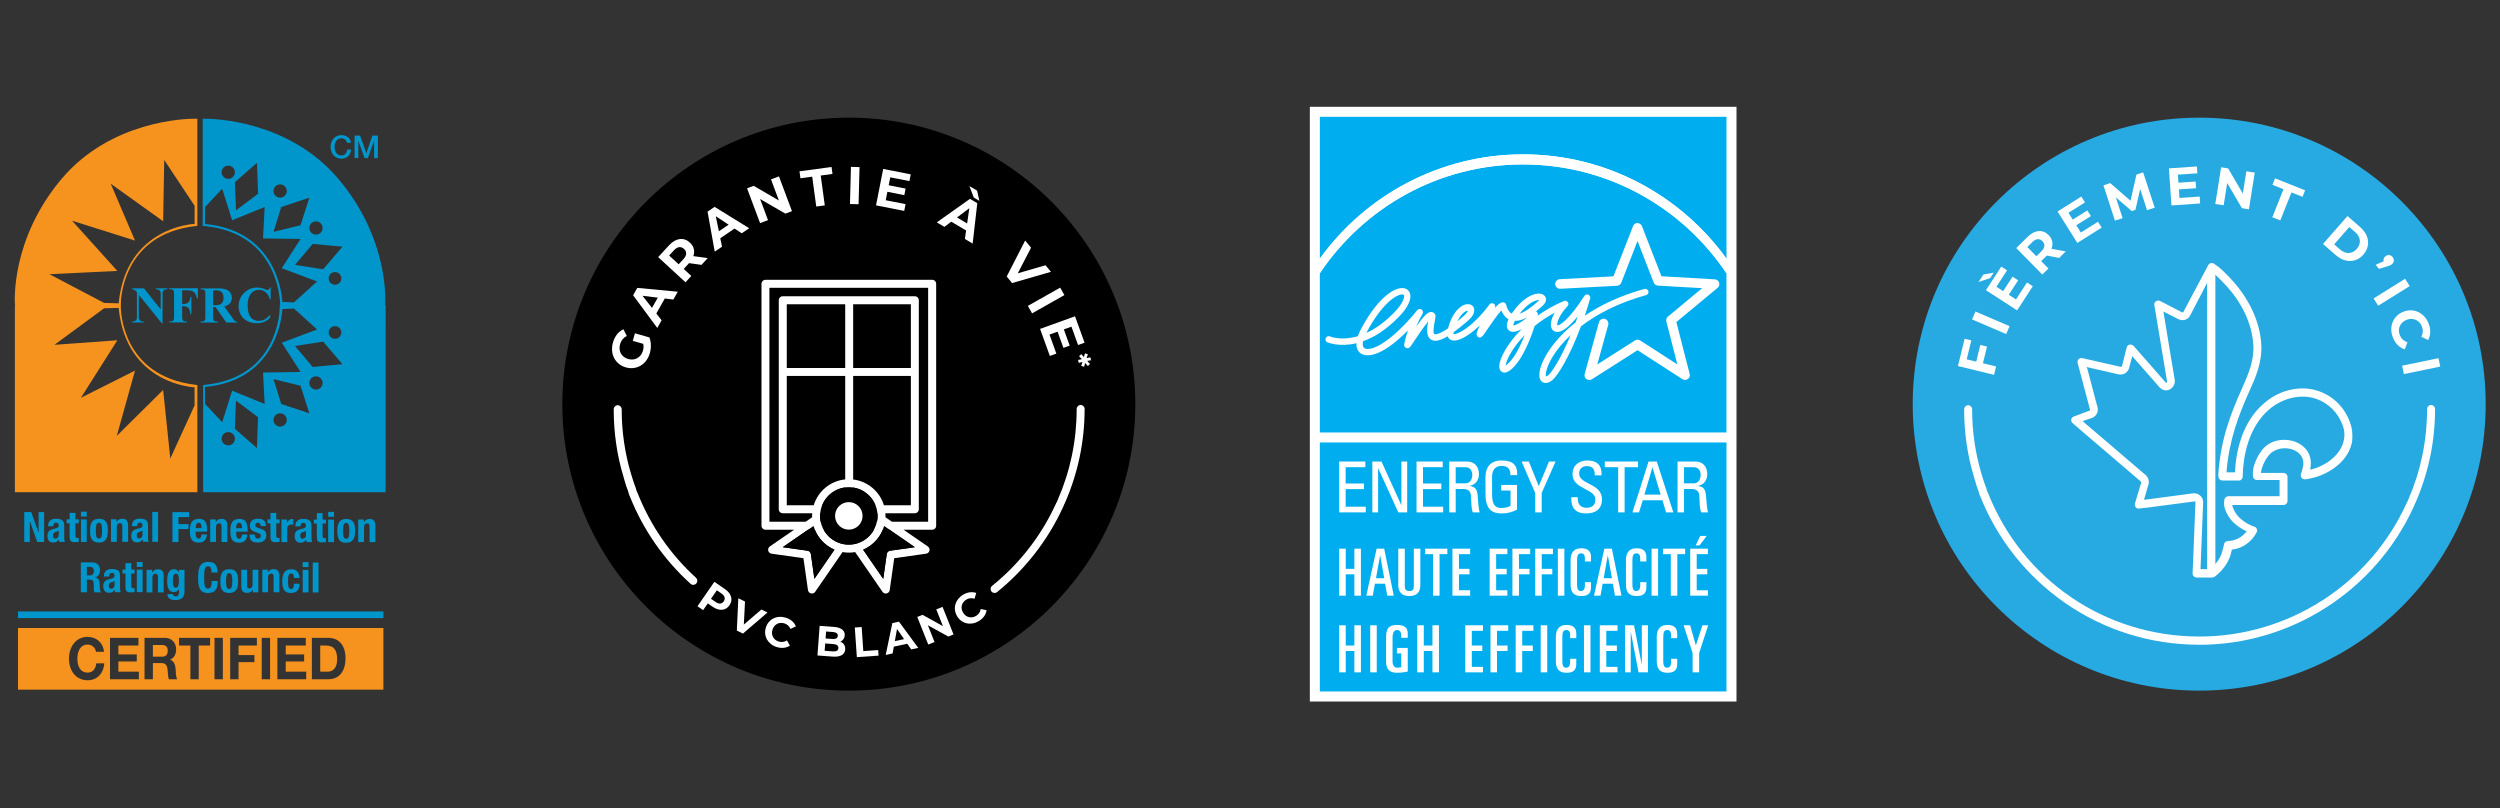
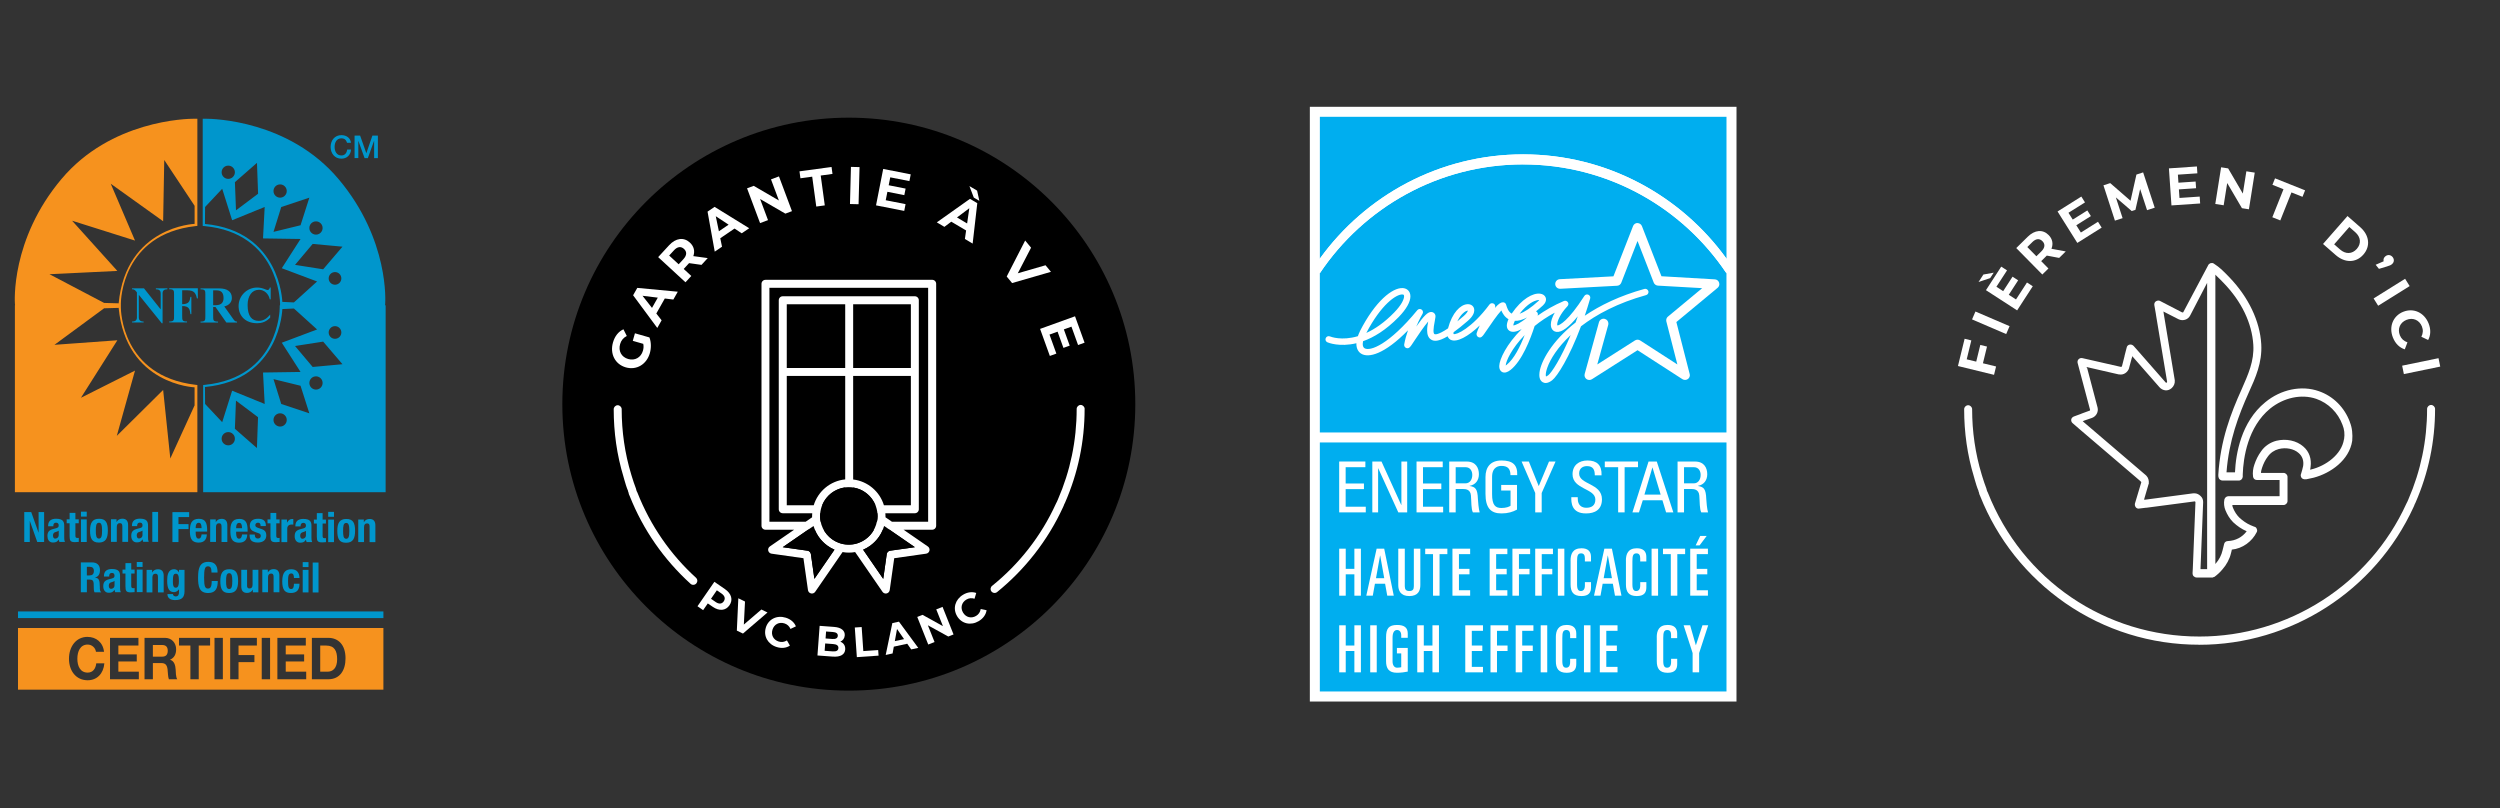
<svg xmlns="http://www.w3.org/2000/svg" id="Calque_1" viewBox="0 0 927.88 300">
  <rect x="0" y="0" width="927.88" height="300" fill="#333333" stroke="none" />
  <defs>
    <style>.cls-1{fill:#00aeef;}.cls-2{fill:#0096cc;}.cls-3{fill:#fff;}.cls-4{fill:#f6921e;}.cls-5{fill:#27aae1;}</style>
  </defs>
  <g>
    <g>
      <path class="cls-4" d="M43.55,100.55l-16.79-18.63,23.35,7.37-9.01-21.1,19.45,13.93,.41-22.74,11.27,17v6.71s-25.45,.98-28.19,29.49l-5.4-.15-20.27-10.65,25.19-1.23h0Zm28.67,43.2v6.71l-9.01,19.71-2.66-25.44-17.2,17.04,6.76-24.22-20.07,10.08,13.52-21.34-23.35,1.69,18.43-13.56,5.4-.15c2.74,28.51,28.19,29.49,28.19,29.49M5.53,182.67H73.25v-39.77l-.72-.09c-27.33-3.24-27.67-27.64-27.67-28.67v-1.55c0-1.04,.47-25.62,27.67-28.67l.72-.08V44.06h-.98c-3.13-.01-31.11,.62-49.43,22.35C3.82,88.99,5.52,112.41,5.53,112.65l.06,.66h-.06v69.35h0Z" />
      <path class="cls-2" d="M96.05,107.54c2.07,0,3.69,1.57,4.08,3.56h.34v-4.38h-.34c-.06,.44-.3,.92-.79,.92-.32,0-.82-.23-1.1-.35-.93-.36-1.8-.57-2.81-.57-3.75,0-6.88,3.06-6.88,6.85s2.68,6.39,6.82,6.39c2.02,0,3.52-.61,4.91-2.1v-1.09c-1.14,1.36-2.39,2.32-4.24,2.32-2.53,0-4.14-1.66-4.14-5.89,0-3.38,1.65-5.64,4.16-5.64m23.88-7.61l-10.44-1.64,6.55-7.78,11.06,1.02-7.17,8.4h0Zm2.05,3.38c0-1.3,1.05-2.35,2.35-2.35s2.35,1.05,2.35,2.35-1.05,2.35-2.35,2.35-2.35-1.05-2.35-2.35m2.35,17.72c1.3,0,2.35,1.05,2.35,2.35s-1.05,2.35-2.35,2.35-2.35-1.05-2.35-2.35,1.05-2.35,2.35-2.35m-8.29,15.15l-6.55-7.78,10.44-1.63,7.17,8.39-11.06,1.02h0Zm1.23,8.4c-1.35,0-2.46-1.1-2.46-2.46s1.1-2.46,2.46-2.46,2.46,1.1,2.46,2.46-1.1,2.46-2.46,2.46m-12.9,5.32l-2.87-9.21,10.04,2.46,3.27,10.24-10.44-3.48Zm-.41,8.4c-1.35,0-2.46-1.1-2.46-2.46s1.1-2.46,2.46-2.46,2.46,1.1,2.46,2.46-1.1,2.46-2.46,2.46m-17.81-13.31l-3.69,11.68-6.35-6.76-.05-6.3c28.01-2.61,28.72-28.92,28.72-28.92l4.3-.21,8.6,7.78-13.1,4.92,6.96,10.85-13.93,.21,.62,11.67-12.08-4.92h0Zm9.21,21.3l-8.19-7.17,.4-10.45,8.19,6.15-.41,11.46h0Zm-10.65-1.02c-1.35,0-2.46-1.1-2.46-2.46s1.1-2.46,2.46-2.46,2.46,1.1,2.46,2.46-1.1,2.46-2.46,2.46m-8.65-82.17l.05-6.3,6.35-6.76,3.69,11.68,12.08-4.92-.62,11.67,13.93,.21-6.96,10.85,13.1,4.92-8.6,7.78-4.3-.21s-.71-26.31-28.72-28.92m8.65-21.65c1.35,0,2.46,1.1,2.46,2.46s-1.1,2.46-2.46,2.46-2.46-1.1-2.46-2.46,1.1-2.46,2.46-2.46m11.06,10.45l-8.19,6.14-.4-10.45,8.19-7.17,.41,11.47h0Zm8.6,4.92l10.44-3.48-3.27,10.24-10.04,2.46,2.87-9.21Zm-.41-8.4c1.35,0,2.46,1.1,2.46,2.46s-1.1,2.46-2.46,2.46-2.46-1.1-2.46-2.46,1.1-2.46,2.46-2.46m13.31,13.72c1.35,0,2.46,1.1,2.46,2.46s-1.1,2.46-2.46,2.46-2.46-1.1-2.46-2.46,1.1-2.46,2.46-2.46m25.63,31.2l.06-.66c.01-.24,1.72-23.66-17.31-46.23-18.33-21.77-46.31-22.41-49.44-22.41h-.98v39.79l.74,.07c27.29,2.6,27.95,27.62,27.97,28.69v.72h-.13v.82c0,1.05-.43,25.89-27.67,28.67l-.74,.07v39.79h67.72V113.31h-.24v.03Zm-9.93-61.1h.02l2.32,6.43h1.21l2.31-6.43h.02v6.43h1.39v-8.37h-2.03l-2.24,6.53h-.02l-2.3-6.53h-2.06v8.34h1.39v-6.41Zm-6.25,6.63c2.02,0,3.44-1.38,3.55-3.38h-1.43c-.12,1.21-.82,2.19-2.13,2.19-1.79,0-2.53-1.57-2.53-3.18s.75-3.18,2.53-3.18c1.22,0,1.83,.7,2.08,1.66h1.46c-.18-1.8-1.66-2.84-3.55-2.85-2.5,0-4,1.99-4,4.37s1.5,4.37,4,4.37m-47.59,48.87h1.21c1.75,0,2.64,.84,2.64,2.85,0,1.55-.71,2.66-2.94,2.66h-.91v-5.5Zm1.79,11.6c-1.79,0-1.79-.5-1.79-2.05v-3.38h.85l4.05,5.78h3.96v-.35c-.74,0-1.01-.38-1.5-1.09l-3.24-4.55c1.56-.31,2.83-1.47,2.83-3.12,0-2.45-1.84-3.56-4.69-3.56h-6.95v.34c1.79,0,1.79,.5,1.79,2.05v7.88c0,1.55,0,2.05-1.79,2.05v.35h6.5v-.35h0Z" />
      <path class="cls-2" d="M62.81,107.35c1.79,0,1.79,.5,1.79,2.05v7.88c0,1.55,0,2.05-1.79,2.05v.34h6.6v-.34c-1.79,0-1.79-.5-1.79-2.05v-3.69c2.51,0,2.83,1.1,3.06,3h.34v-6.41h-.34c-.23,1.6-.56,2.72-3.06,2.72v-5.17h1.14c2.49,0,3.78,.19,4.33,3.02h.34v-3.75h-10.63v.34h0Zm-11.25,2.11l8.48,10.51h.3v-11.04c0-1.05,.52-1.57,1.79-1.57v-.34h-4.28v.34c1.27,0,1.79,.52,1.79,1.57v5.85h-.04l-6.16-7.76h-4.43v.34c.91,0,1.2,.38,1.81,1.17v9.24c0,1.05-.54,1.57-1.81,1.57v.34h4.3v-.34c-1.27,0-1.79-.52-1.79-1.57v-8.31h.04Z" />
      <path class="cls-4" d="M32.53,236.39c3.1,0,5.7,1.99,6.08,5.53h-2.99c-.2-1.52-1.54-2.69-3.08-2.69-2.78,0-3.83,2.58-3.83,5.27s1.05,5.14,3.83,5.14c1.89,0,2.97-1.42,3.19-3.44h3c-.32,3.83-2.74,6.28-6.2,6.28-4.36,0-6.93-3.55-6.93-7.99s2.57-8.12,6.93-8.12m8.31,.37h10.54v2.84h-7.45v3.3h6.83v2.63h-6.83v3.77h7.6v2.84h-10.7v-15.37Zm12.8,0h7.6c2.52,0,4.13,1.92,4.13,4.24,0,1.81-.67,3.16-2.23,3.86v.04c1.52,.43,1.96,2.05,2.05,3.59,.06,.97,.04,2.78,.59,3.64h-3.1c-.38-.97-.34-2.45-.49-3.68-.22-1.62-.79-2.33-2.35-2.33h-3.1v6h-3.1v-15.37h0Zm12.8,0h11.54v2.84h-4.22v12.53h-3.1v-12.53h-4.22s0-2.84,0-2.84Zm13.17,0h3.1v15.37h-3.1v-15.37Zm5.82,0h9.91v2.84h-6.81v3.55h5.9v2.63h-5.9v6.35h-3.1v-15.37Zm11.71,0h3.1v15.37h-3.1s0-15.37,0-15.37Zm5.82,0h10.54v2.84h-7.45v3.3h6.83v2.63h-6.83v3.77h7.6v2.84h-10.7v-15.37h0Zm12.79,0h6.09c3.66,0,6.4,2.5,6.4,7.6,0,4.46-2.09,7.77-6.4,7.77h-6.09v-15.37ZM6.68,255.96H142.3v-22.88H6.68v22.88Zm55.58-14.44c0-1.49-.75-2.13-2.13-2.13h-3.39v4.33h3.39c1.38,0,2.13-.65,2.13-2.2m62.87,3.16c0-3.1-.99-5.08-4.07-5.08h-2.21v9.69h2.77c1.8,0,3.51-1.21,3.51-4.61" />
    </g>
    <rect class="cls-2" x="6.68" y="226.94" width="135.62" height="2.46" />
    <path class="cls-2" d="M121.81,201.21h2.15v-8.37h-2.15v8.37Zm-4.22-10.76v2.4h-1.09v1.46h1.09v4.79c0,1.7,.31,2.21,1.99,2.21,.5,0,.93-.04,1.4-.09v-1.49c-.14,.01-.31,.03-.48,.03-.63,0-.77-.26-.77-.92v-4.53h1.24v-1.46h-1.24v-2.4h-2.15Zm-1.53,29.44h2.15v-11.11h-2.15v11.11Zm7.9-29.91h-2.15v1.83h2.15v-1.83Zm3.38,7.05c0-1.71,.09-2.94,1.16-2.94,.87,0,1.16,.85,1.16,2.94s-.28,2.94-1.16,2.94c-1.06,0-1.16-1.23-1.16-2.94m4.45,0c0-2.91-.71-4.45-3.3-4.41-2.46,0-3.3,1.54-3.3,4.41s.71,4.45,3.3,4.41c2.46,0,3.3-1.54,3.3-4.41m-27.33-4.19v8.37h2.15v-5.03c0-1.12,.84-1.51,1.58-1.51,.22,0,.46,.01,.67,.03v-2.05c-.13-.01-.26-.03-.39-.03-.89,0-1.49,.53-1.93,1.34h-.03v-1.12h-2.05Zm9.09,5.83c0,.92-.74,1.3-1.32,1.3s-.81-.53-.81-1.17c0-.75,.34-1.17,1.21-1.35,.26-.06,.63-.21,.92-.42v1.65h0Zm-.85-2.58l-1.21,.32c-1.48,.4-2.12,1.04-2.12,2.61,0,1.12,.53,2.4,2.02,2.4,1.02,0,1.63-.22,2.13-1.09h.03c.07,.28,.13,.6,.26,.87h2.05c-.22-.49-.26-.84-.26-1.62v-4.41c0-1.52-.48-2.57-3.03-2.57-1.62,0-2.94,.65-2.94,2.58v.2h1.94v-.23c0-.65,.34-1.09,.99-1.09,.71,0,.99,.39,.99,1.02,0,.56-.21,.81-.85,.99m-7.95,19.61c0,3.36,1.06,4.41,3.21,4.41,2.27,0,3.19-1.23,3.19-3.43h-2.05c0,1.35-.32,1.96-1.04,1.96-.96,0-1.15-.85-1.15-2.93,0-1.93,.17-2.86,1.23-2.86,.8,0,.96,.87,.96,1.69h2.05c0-1.98-1.03-3.24-3-3.24s-3.39,.96-3.39,4.41m9.74-7.05h-2.15v1.83h2.15v-1.83Zm-2.15,11.24h2.15v-8.37h-2.15v8.37Zm20.61-27.05v8.37h2.15v-5.56c0-.93,.4-1.38,1.14-1.38,.64,0,.92,.33,.92,1.17v5.78h2.15v-6.21c0-1.65-.79-2.38-2.13-2.38-.91,0-1.69,.38-2.13,1.2h-.03v-.98h-2.06Zm-59.45,21.49c0,3.38,.43,5.78,3.78,5.78,2.94,0,3.53-2.07,3.53-4.47h-2.24c0,2.4-.59,2.81-1.4,2.81-.96,0-1.43-.6-1.43-3.97,0-3.15,.26-4.28,1.41-4.28,1.01,0,1.34,.71,1.34,2.32h2.24c0-1.62-.24-3.97-3.44-3.97s-3.78,2.4-3.78,5.77m12.7,1.37c0,2.08-.28,2.94-1.15,2.94-1.06,0-1.16-1.23-1.16-2.94s.09-2.94,1.16-2.94c.87,0,1.15,.85,1.15,2.94m-4.45,0c0,2.91,.72,4.45,3.3,4.41,2.46,0,3.3-1.54,3.3-4.41s-.72-4.45-3.3-4.41c-2.46,0-3.3,1.54-3.3,4.41m-21.02,4.19v-6.21c0-1.65-.79-2.38-2.13-2.38-.91,0-1.69,.38-2.13,1.2h-.03v-.98h-2.05v8.37h2.15v-5.56c0-.93,.4-1.38,1.14-1.38,.64,0,.92,.32,.92,1.17v5.77h2.14Zm4.48-1.74c-.91,0-1.07-1.02-1.07-2.18,0-2.26,.17-3.02,1.12-3.02,.85,0,1.12,.76,1.12,2.8,0,1.42-.26,2.4-1.17,2.4m-.01,3.24c-.26,0-.52-.09-.71-.24-.21-.14-.32-.35-.32-.64h-2.05c0,1.43,1.02,2.24,2.85,2.24,2.51,0,3.49-1.07,3.49-3.28v-7.95h-2.05v.93h-.03c-.4-.87-1.14-1.16-1.73-1.16-2.33,0-2.63,2.3-2.63,4.27,0,3.06,.85,4.23,2.57,4.23,.68,0,1.35-.4,1.79-1.03h.03v1.1c0,.85-.31,1.51-1.18,1.51m4.95-29.44v-1.84h-6.21v11.11h2.24v-4.82h3.74v-1.84h-3.74v-2.61h3.97Zm17.45,4.14v-.32c0-.78,.25-1.67,1.1-1.67s1.04,.71,1.09,1.99h-2.19Zm1.18-3.46c-2.89,0-3.33,2.08-3.33,4.33,0,2.09,.13,4.49,3.24,4.49,2.02,0,2.96-1.09,3.03-3.04h-1.93c-.13,1.03-.43,1.57-1.14,1.57-.79,0-1.06-.96-1.06-1.95v-.67h4.25v-.49c0-2.57-.56-4.25-3.07-4.25m2.88,24.66v-5.77h-2.15v6.21c0,1.65,.79,2.38,2.13,2.38,.91,0,1.68-.38,2.13-1.2h.03v.98h2.05v-8.37h-2.15v5.56c0,.93-.4,1.38-1.14,1.38-.64,0-.92-.32-.92-1.17m-19.05-21.54c0-.78,.25-1.67,1.1-1.67s1.04,.71,1.09,1.99h-2.19v-.32Zm-2.15,1.19c0,2.09,.13,4.49,3.24,4.49,2.02,0,2.96-1.09,3.04-3.04h-1.94c-.13,1.03-.42,1.57-1.14,1.57-.79,0-1.05-.96-1.05-1.95v-.67h4.25v-.49c0-2.57-.56-4.25-3.06-4.25-2.9,0-3.33,2.08-3.33,4.33m7.52-4.11v8.37h2.15v-5.56c0-.93,.4-1.38,1.14-1.38,.64,0,.92,.33,.92,1.17v5.78h2.15v-6.21c0-1.65-.79-2.38-2.13-2.38-.91,0-1.68,.38-2.13,1.2h-.03v-.98h-2.06Zm19.32,27.04h2.15v-5.56c0-.93,.4-1.38,1.14-1.38,.64,0,.92,.32,.92,1.17v5.77h2.15v-6.21c0-1.65-.79-2.38-2.13-2.38-.91,0-1.69,.38-2.13,1.2h-.03v-.98h-2.05v8.37h0Zm3.05-29.44v2.4h-1.09v1.46h1.09v4.79c0,1.7,.31,2.21,1.99,2.21,.5,0,.93-.04,1.41-.09v-1.49c-.14,.01-.31,.03-.49,.03-.63,0-.76-.26-.76-.92v-4.53h1.24v-1.46h-1.24v-2.4h-2.15Zm-7.74,8.03v.29c0,1.6,.67,2.66,3.08,2.66,1.8,0,3.11-.87,3.11-2.63,0-1.27-.49-1.95-1.85-2.4l-1.29-.44c-.72-.24-.93-.57-.93-.98,0-.59,.46-.91,1.01-.91,.7,0,.95,.42,.95,1.26h1.94v-.34c0-1.51-.92-2.38-2.86-2.38-2.21,0-3.08,1.14-3.08,2.52,0,1.18,.6,1.92,1.79,2.33l1.51,.54c.42,.15,.77,.4,.77,.95,0,.67-.43,1-1.09,1-.74,0-1.12-.49-1.12-1.21v-.28h-1.94Zm-62.6,2.75h2.15v-8.37h-2.15v8.37Zm-15.75-3.5l-2.71-7.61h-2.58v11.11h2.05v-7.78h.03l2.74,7.78h2.55v-11.11h-2.05v7.61h-.03Zm17.95,12.71h1.05c1.02,0,1.55,.52,1.55,1.54,0,1.2-.6,1.67-1.68,1.67h-.93v-3.21h0Zm-2.24,9.46h2.24v-4.7h1.2c.91,0,1.29,.53,1.32,1.41l.06,2.13c.01,.44,.07,.85,.28,1.17h2.43v-.09c-.42-.22-.48-.82-.49-1.99-.03-2.35-.26-3.19-1.79-3.39v-.03c1.26-.26,1.85-1.27,1.85-2.74,0-1.9-1.12-2.86-2.96-2.86h-4.14v11.11h0Zm2.19-29.92h-2.15v1.83h2.15v-1.83Zm4.53,9.99c-1.05,0-1.16-1.23-1.16-2.94s.1-2.94,1.16-2.94c.87,0,1.16,.85,1.16,2.94s-.28,2.94-1.16,2.94m3.3-2.94c0-2.91-.72-4.45-3.3-4.41-2.46,0-3.3,1.54-3.3,4.41s.72,4.45,3.3,4.41c2.46,0,3.3-1.54,3.3-4.41m12.89,11.63h-2.15v1.83h2.15v-1.83Zm-31.13-9.98c0,.92-.75,1.3-1.32,1.3s-.8-.53-.8-1.17c0-.75,.34-1.17,1.21-1.35,.26-.06,.63-.21,.92-.42v1.65h0Zm-.85-2.58l-1.21,.32c-1.48,.4-2.12,1.04-2.12,2.61,0,1.12,.52,2.4,2.02,2.4,1.02,0,1.63-.22,2.13-1.09h.03c.06,.28,.13,.6,.26,.87h2.05c-.22-.49-.26-.84-.26-1.62v-4.41c0-1.52-.49-2.57-3.03-2.57-1.62,0-2.94,.65-2.94,2.58v.2h1.93v-.23c0-.65,.34-1.09,.99-1.09,.72,0,1,.39,1,1.02,0,.56-.22,.81-.85,.99m8.29-1.79v-1.46h-1.24v-2.4h-2.15v2.4h-1.09v1.46h1.09v4.79c0,1.7,.32,2.21,1.99,2.21,.5,0,.93-.04,1.41-.09v-1.49c-.14,.01-.31,.03-.49,.03-.63,0-.76-.26-.76-.92v-4.53h1.24Zm29.45-4.21h-2.15v11.11h2.15v-11.11Zm-16.17,27.25c0,.92-.74,1.29-1.32,1.29s-.81-.53-.81-1.17c0-.74,.34-1.17,1.21-1.35,.26-.06,.63-.2,.92-.42v1.65h0Zm-.85-2.58l-1.21,.32c-1.48,.4-2.12,1.04-2.12,2.61,0,1.12,.53,2.4,2.02,2.4,1.02,0,1.63-.22,2.13-1.09h.03c.07,.28,.13,.6,.26,.87h2.05c-.22-.49-.26-.84-.26-1.62v-4.41c0-1.51-.48-2.57-3.03-2.57-1.62,0-2.94,.65-2.94,2.58v.21h1.94v-.24c0-.65,.34-1.09,.99-1.09,.71,0,.99,.39,.99,1.03,0,.56-.21,.8-.85,.98m9.12,5.12h2.15v-8.37h-2.15v8.37Zm-.82-6.91v-1.46h-1.24v-2.4h-2.15v2.4h-1.09v1.46h1.09v4.79c0,1.7,.31,2.21,1.99,2.21,.49,0,.93-.04,1.4-.09v-1.49c-.14,.01-.31,.03-.48,.03-.63,0-.77-.26-.77-.92v-4.53h1.24Zm2.93-14.3c0,.92-.74,1.3-1.32,1.3s-.81-.53-.81-1.17c0-.75,.34-1.17,1.21-1.35,.26-.06,.63-.21,.92-.42v1.65h0Zm2.32,2.54c-.22-.49-.26-.84-.26-1.62v-4.41c0-1.52-.49-2.57-3.03-2.57-1.62,0-2.94,.65-2.94,2.58v.2h1.93v-.23c0-.65,.34-1.09,1-1.09,.71,0,.99,.39,.99,1.02,0,.56-.22,.81-.85,.99l-1.21,.32c-1.48,.4-2.12,1.04-2.12,2.61,0,1.12,.53,2.4,2.02,2.4,1.02,0,1.63-.22,2.13-1.09h.03c.06,.28,.13,.6,.26,.87h2.05Zm-7.66,0v-6.21c0-1.65-.79-2.38-2.13-2.38-.91,0-1.69,.38-2.13,1.2h-.04v-.98h-2.05v8.37h2.15v-5.56c0-.93,.4-1.38,1.14-1.38,.64,0,.92,.33,.92,1.17v5.78h2.15Z" />
  </g>
  <g>
    <polygon class="cls-3" points="486.15 39.63 486.15 260.37 644.5 260.37 644.51 39.63 486.15 39.63 486.15 39.63" />
    <path class="cls-1" d="M565.32,57.3c31.03,0,58.55,15.28,75.47,38.71V43.35h-150.92s0,52.65,0,52.65c16.91-23.42,44.43-38.7,75.46-38.7h0Z" />
    <path class="cls-1" d="M565.32,61.02c-31.42,0-59.16,16.05-75.46,40.39v59.09h150.92v-59.06c-16.29-24.35-44.03-40.41-75.47-40.41h0Z" />
    <path class="cls-3" d="M565.32,61.02c31.43,0,59.18,16.06,75.47,40.41v-5.43c-16.92-23.43-44.44-38.71-75.47-38.71-31.02,0-58.55,15.27-75.46,38.7v5.41c16.29-24.34,44.03-40.39,75.46-40.39h0Z" />
    <path class="cls-3" d="M573.72,139.14c0-.54,.12-1.42,.57-2.68,1.08-3.12,3.82-7.55,8.67-12.1-3.65,8.75-7.06,13.93-8.31,14.9-.41,.3-.7,.43-.85,.48-.04-.1-.08-.29-.08-.6h0Zm-7.85-14.76c-1.61,4.17-3.91,8.84-6.68,11.03-.13,.11-.25,.19-.35,.25,.13-1.72,2.23-6.34,7.03-11.29h0Zm.93-6.58c-2.31,2.04-4.41,2.98-5.14,2.98,.01-.23,.11-.74,.57-1.7,1.36,.06,2.88-.36,4.57-1.27h0Zm3.58-6.35c.44-.11,.74-.11,.92-.08-.06,.08-.13,.17-.25,.29-2.74,2.53-5.15,4.14-7.05,4.78,2.98-3.88,5.57-4.8,6.38-4.98h0Zm-26.4,4.08c.39-.2,.67-.25,.83-.25-.07,.29-.37,.97-1.52,1.99-.87,.74-1.67,1.42-2.4,2.02,1.21-2.55,2.59-3.49,3.1-3.76h0Zm-23.46-6.23c.44,.01,.5,.18,.55,.26,.03,.11,.06,.25,.06,.42,0,1.03-.91,3.18-3.67,6-3.7,3.81-7.21,6.16-10.34,7.59,5.5-10.58,11.12-14.4,13.41-14.28h0Zm-15.8,13.71c-.31,.63-.55,1.2-.74,1.77-6.06,1.8-10.1,.19-10.37,.08-.61-.25-1.3,.02-1.56,.64-.26,.6,.01,1.28,.62,1.55,.29,.13,4.48,1.85,10.76,.34,0,.07-.01,.17-.01,.24,0,1.76,.74,2.97,1.72,3.6,2.73,1.78,8.72,.26,17.43-8.63-.56,1.61-1.06,3.36-1.39,5.19-.01,.08-.02,.17-.02,.24,0,.49,.29,.95,.76,1.13,.94,.38,1.48-.4,1.96-1.08l1.2-1.8c1.05-1.56,3.4-5.1,5-6.95-.2,1.01-.4,2.16-.4,3.24,0,1.48,.36,2.82,1.55,3.52,1,.58,2.59,.78,6.05-1.28,.29,.8,.88,1.18,1.21,1.34,2.21,1.02,6.37-1.19,10.72-5.36-.59,1.32-1.03,2.41-1.15,2.87-.03,.13-.04,.25-.04,.36,0,.55,.34,.95,.72,1.13,.95,.42,1.55-.42,2.04-1.1l1.31-1.89c1.09-1.61,3.64-5.37,5.14-6.93,.44,1.08,1.22,2.45,2.65,3.24-.41,.92-.62,1.73-.62,2.4,0,.84,.31,1.47,.93,1.89,1.12,.77,2.82,.35,4.59-.61-5.65,5.61-8.24,11.18-8.33,13.65v.14c0,1.38,.68,1.93,1.09,2.15,.86,.42,1.91,.16,3.12-.8,4.25-3.37,7.35-11.39,8.93-16.29,2.11-1.73,4.6-3.41,7.46-4.95-.93,1.62-1.45,3.16-1.45,4.39,0,.46,.06,.86,.19,1.24,.33,.86,1.03,1.42,1.93,1.51,1.96,.22,4.68-1.85,7.87-5.79-.26,.78-.54,1.54-.8,2.29-8.89,6.99-12.88,14.48-13.4,18.54-.04,.34-.06,.64-.06,.93,0,1.61,.65,2.37,1.25,2.7,.68,.4,1.83,.58,3.51-.72,1.88-1.44,6.37-8.45,10.7-20.03,5.77-4.43,13.66-8.67,24.17-11.58,.53-.14,.88-.62,.88-1.15,0-.1-.01-.2-.04-.31-.19-.64-.84-1.01-1.48-.83-9.18,2.55-16.45,6.09-22.13,9.95,.68-2.01,1.36-4.14,2-6.38,.04-.11,.05-.22,.05-.34,0-.44-.26-.88-.7-1.08-.55-.24-1.18-.05-1.49,.44-5.93,9.31-9.28,10.99-10.02,10.97-.04-.07-.07-.19-.07-.36,0-1.06,.91-3.71,3.84-6.82,.2-.22,.32-.52,.32-.8,0-.24-.07-.48-.22-.68-.32-.46-.92-.64-1.44-.42-3.74,1.58-6.96,3.46-9.76,5.44,.03-.11,.05-.2,.05-.24,.02-.1,.05-.19,.05-.29,0-.43-.25-.84-.65-1.04-.02-.01-.04-.01-.07-.02,.82-.65,1.67-1.34,2.56-2.17,.93-.86,1.17-1.66,1.17-2.25,0-.25-.05-.47-.1-.64-.28-.84-1.06-1.39-2.12-1.51-2.63-.31-6.79,1.91-10.52,7.41-1.27-.68-1.77-2.34-2-3.1l-.1-.31c-.16-.49-.61-.8-1.13-.8-.8,.01-1.67,.56-3.03,2.16,.01-.05,.04-.08,.05-.11,.08-.17,.11-.35,.11-.53,0-.4-.2-.79-.57-1.01-.53-.31-1.21-.19-1.57,.3-6.63,8.93-12.44,11.42-13.34,10.96-.01-.02-.03-.08-.03-.24,0-.11,.02-.25,.05-.42,1.48-1.06,3.24-2.45,5.31-4.25,1.92-1.67,2.36-3.01,2.36-3.91,0-.4-.1-.71-.17-.91-.39-.91-1.34-1.43-2.49-1.32-2.46,.2-5.54,3.09-7.08,8.96-3.85,2.62-4.89,2.22-5.02,2.14-.53-.3-.48-1.95,.11-4.89,.26-1.31,.38-1.91,.1-2.45-.29-.53-.79-.85-1.37-.88-1.25-.06-2.67,1.25-5.61,5.41,1.16-2.77,2.3-4.68,2.32-4.71,.11-.19,.17-.41,.17-.62,0-.37-.18-.73-.5-.97-.5-.36-1.21-.26-1.61,.23-10.46,12.76-17.58,15.42-19.61,14.1-.43-.29-.64-.84-.64-1.57,0-.31,.04-.65,.12-1.02,3.91-1.39,8.44-4.07,13.24-8.98,2.82-2.91,4.34-5.61,4.34-7.67,0-.47-.08-.9-.23-1.28-.43-1.07-1.39-1.73-2.65-1.79-3.76-.17-10.13,4.73-15.91,16.1h0Z" />
    <path class="cls-3" d="M607.79,82.76c-.75,0-1.4,.44-1.67,1.13,0,0-6.53,16.76-7.29,18.67-2.04,.11-19.91,1.06-19.91,1.06-.95,.05-1.69,.84-1.69,1.78,0,.02,0,.06,0,.1,.05,.98,.88,1.73,1.88,1.68l21.06-1.12c.7-.02,1.31-.48,1.57-1.13,0,0,3.99-10.24,6.03-15.49,2.04,5.24,6.01,15.43,6.01,15.43,.25,.65,.86,1.09,1.55,1.14,0,0,10.88,.61,16.44,.94-4.29,3.57-12.7,10.55-12.7,10.55-.42,.34-.65,.84-.65,1.37,0,.14,.02,.29,.05,.44,0,0,2.7,10.54,4.09,15.96-4.68-3.01-13.81-8.91-13.81-8.91-.58-.38-1.33-.38-1.92-.01,0,0-9.22,5.88-14,8.92,1.45-5.26,4.08-14.72,4.08-14.72,.03-.16,.05-.31,.05-.47,0-.79-.52-1.5-1.31-1.72-.95-.26-1.93,.29-2.19,1.24l-5.3,19.19c-.19,.7,.07,1.47,.66,1.9,.59,.43,1.4,.46,2.02,.07,0,0,15.21-9.69,16.94-10.78,1.72,1.1,16.67,10.76,16.67,10.76,.62,.38,1.4,.37,2.01-.06,.47-.34,.74-.88,.74-1.44,0-.14-.02-.3-.07-.44,0,0-4.44-17.31-4.94-19.27,1.55-1.3,15.31-12.71,15.31-12.71,.41-.35,.65-.85,.65-1.38,0-.18-.04-.37-.1-.55-.22-.7-.85-1.18-1.58-1.21,0,0-17.76-1.02-19.81-1.15-.75-1.9-7.25-18.61-7.25-18.61-.26-.68-.93-1.13-1.66-1.13h0Z" />
    <polygon class="cls-1" points="640.79 256.64 489.86 256.64 489.86 164.22 640.79 164.22 640.79 256.64 640.79 256.64" />
    <polygon class="cls-3" points="497.04 190.17 497.04 171.29 506.76 171.29 506.76 173.4 499.44 173.4 499.44 179.45 506.23 179.45 506.23 181.54 499.44 181.54 499.44 188.07 506.91 188.07 506.91 190.17 497.04 190.17 497.04 190.17" />
    <polygon class="cls-3" points="522.28 171.29 522.28 190.17 518.98 190.17 511.53 173.8 511.49 173.8 511.49 190.17 509.34 190.17 509.34 171.29 512.74 171.29 520.08 187.44 520.13 187.44 520.13 171.29 522.28 171.29 522.28 171.29" />
    <polygon class="cls-3" points="525.75 190.17 525.75 171.29 535.47 171.29 535.47 173.4 528.15 173.4 528.15 179.45 534.95 179.45 534.95 181.54 528.15 181.54 528.15 188.07 535.63 188.07 535.63 190.17 525.75 190.17 525.75 190.17" />
    <path class="cls-3" d="M540.28,179.4h3.6c1.73,0,2.56-1.49,2.56-3.13,0-1.36-.68-2.87-2.53-2.87h-3.63v6h0Zm0,2.09v8.68h-2.4v-18.87h6.51c3.34,0,4.51,2.35,4.51,4.71,0,2.22-1.22,3.91-3.45,4.31v.05c2.17,.35,2.95,1.07,3.08,4.86,.03,.82,.29,3.76,.65,4.95h-2.51c-.68-1.31-.52-3.77-.73-6.28-.18-2.3-2.03-2.4-2.84-2.4h-2.82Z" />
    <path class="cls-3" d="M560.61,176.34c0-2.22-.91-3.42-3.34-3.42-.76,0-3.48,.13-3.48,4.08v6.38c0,4.13,1.2,5.16,3.48,5.16,1.72,0,2.87-.47,3.37-.83v-5.64h-3.47v-2.09h5.87v9.16c-1.54,.84-3.34,1.42-5.77,1.42-4,0-5.93-2.07-5.93-7.29v-6.2c0-3.76,1.93-6.16,5.93-6.16s6.01,1.48,5.85,5.43h-2.51Z" />
    <polygon class="cls-3" points="574.92 171.29 577.35 171.29 572.2 182.98 572.2 190.17 569.8 190.17 569.8 182.98 564.74 171.29 567.43 171.29 571.11 180.42 574.92 171.29 574.92 171.29" />
    <path class="cls-3" d="M585.59,184.54v.56c0,2.56,1.62,3.36,3.16,3.36,1.91,0,3.37-.8,3.37-3.05,0-4.19-8.47-3.72-8.47-9.39,0-3.34,2.38-5.11,5.54-5.11,3.45,0,5.39,1.67,5.23,5.51h-2.51c.02-2.07-.63-3.42-2.91-3.42-1.43,0-2.9,.73-2.9,2.76,0,4.15,8.47,3.55,8.47,9.55,0,3.96-2.75,5.25-5.85,5.25-5.57,.06-5.57-4.2-5.52-6.02h2.38Z" />
    <polygon class="cls-3" points="607.95 171.29 607.95 173.4 602.98 173.4 602.98 190.17 600.58 190.17 600.58 173.4 595.62 173.4 595.62 171.29 607.95 171.29 607.95 171.29" />
    <path class="cls-3" d="M613.33,173.52h-.05l-2.95,10.06h6.03l-3.03-10.06h0Zm-1.47-2.22h3.06l6.14,18.87h-2.69l-1.36-4.5h-7.29l-1.41,4.5h-2.43l5.98-18.87h0Z" />
    <path class="cls-3" d="M625.03,179.4h3.6c1.73,0,2.57-1.49,2.57-3.13,0-1.36-.68-2.87-2.53-2.87h-3.64v6h0Zm0,2.09v8.68h-2.4v-18.87h6.5c3.34,0,4.52,2.35,4.52,4.71,0,2.22-1.22,3.91-3.45,4.31v.05c2.17,.35,2.95,1.07,3.09,4.86,.02,.82,.29,3.76,.65,4.95h-2.51c-.67-1.31-.52-3.77-.73-6.28-.19-2.3-2.04-2.4-2.85-2.4h-2.82Z" />
    <polygon class="cls-3" points="497.05 232.08 499.47 232.08 499.47 239.59 502.68 239.59 502.68 232.08 505.1 232.08 505.1 249.54 502.68 249.54 502.68 241.62 499.47 241.62 499.47 249.54 497.05 249.54 497.05 232.08 497.05 232.08" />
    <polygon class="cls-3" points="508.56 232.08 510.98 232.08 510.98 249.54 508.56 249.54 508.56 232.08 508.56 232.08" />
    <path class="cls-3" d="M520.07,236.71v-.89c0-1.24-.6-1.99-1.55-1.99-1.1,0-1.67,1.02-1.67,2.88v8.8c0,1.4,.68,2.31,1.67,2.31,.68,0,1.24-.1,1.55-.18v-5.13h-1.6v-2.03h4.02v8.78c-.94,.22-2.61,.44-3.99,.44-3.07,0-4.06-1.62-4.06-4.33v-8.82c0-3.27,.99-4.59,4.11-4.59,2.59,0,3.94,.94,3.94,3.16v1.6h-2.42Z" />
    <polygon class="cls-3" points="526.02 232.08 528.44 232.08 528.44 239.59 531.66 239.59 531.66 232.08 534.07 232.08 534.07 249.54 531.66 249.54 531.66 241.62 528.44 241.62 528.44 249.54 526.02 249.54 526.02 232.08 526.02 232.08" />
    <polygon class="cls-3" points="543.84 232.08 550.41 232.08 550.41 234.13 546.26 234.13 546.26 239.59 550.17 239.59 550.17 241.62 546.26 241.62 546.26 247.51 550.41 247.51 550.41 249.54 543.84 249.54 543.84 232.08 543.84 232.08" />
    <polygon class="cls-3" points="553.2 232.08 559.78 232.08 559.78 234.13 555.61 234.13 555.61 239.59 559.53 239.59 559.53 241.62 555.61 241.62 555.61 249.54 553.2 249.54 553.2 232.08 553.2 232.08" />
    <polygon class="cls-3" points="562.55 232.08 569.13 232.08 569.13 234.13 564.97 234.13 564.97 239.59 568.89 239.59 568.89 241.62 564.97 241.62 564.97 249.54 562.55 249.54 562.55 232.08 562.55 232.08" />
    <polygon class="cls-3" points="571.83 232.08 574.26 232.08 574.26 249.54 571.83 249.54 571.83 232.08 571.83 232.08" />
    <path class="cls-3" d="M577.45,236.54c0-2.44,.79-4.59,4.08-4.59,2.39,0,3.51,1.2,3.51,3.16v1.74h-2.28v-1.21c0-1.1-.38-1.81-1.4-1.81-1.26,0-1.5,.9-1.5,3v8.56c0,2.05,.65,2.43,1.43,2.43,.9,0,1.47-.64,1.47-2.09v-1.21h2.28v1.95c0,1.84-.75,3.24-3.55,3.24-3.05,0-4.03-1.62-4.03-4.33v-8.82h0Z" />
    <polygon class="cls-3" points="587.89 232.08 590.31 232.08 590.31 249.54 587.89 249.54 587.89 232.08 587.89 232.08" />
    <polygon class="cls-3" points="593.77 232.08 600.35 232.08 600.35 234.13 596.18 234.13 596.18 239.59 600.1 239.59 600.1 241.62 596.18 241.62 596.18 247.51 600.35 247.51 600.35 249.54 593.77 249.54 593.77 232.08 593.77 232.08" />
-     <polygon class="cls-3" points="603.12 232.08 606.46 232.08 609.32 246.6 609.36 246.6 609.36 232.08 611.63 232.08 611.63 249.54 608.15 249.54 605.3 234.65 605.25 234.65 605.25 249.54 603.12 249.54 603.12 232.08 603.12 232.08" />
    <path class="cls-3" d="M614.9,236.54c0-2.44,.8-4.59,4.08-4.59,2.4,0,3.51,1.2,3.51,3.16v1.74h-2.27v-1.21c0-1.1-.39-1.81-1.4-1.81-1.25,0-1.5,.9-1.5,3v8.56c0,2.05,.65,2.43,1.43,2.43,.89,0,1.48-.64,1.48-2.09v-1.21h2.27v1.95c0,1.84-.75,3.24-3.55,3.24-3.04,0-4.03-1.62-4.03-4.33v-8.82h0Z" />
    <polygon class="cls-3" points="624.88 232.08 627.3 232.08 629.4 239.44 629.45 239.44 631.87 232.08 634 232.08 630.64 242.39 630.64 249.54 628.22 249.54 628.22 242.39 624.88 232.08 624.88 232.08" />
    <polygon class="cls-3" points="497.05 203.64 499.47 203.64 499.47 211.13 502.68 211.13 502.68 203.64 505.1 203.64 505.1 221.09 502.68 221.09 502.68 213.16 499.47 213.16 499.47 221.09 497.05 221.09 497.05 203.64 497.05 203.64" />
    <path class="cls-3" d="M510.69,214.61h3.07l-1.5-8.42h-.04l-1.52,8.42h0Zm.26-10.97h2.8l3.55,17.45h-2.42l-.8-4.44h-3.77l-.8,4.44h-2.41l3.84-17.45h0Z" />
    <path class="cls-3" d="M527.16,217.16c0,2.03-.79,4.07-4.08,4.07s-4.11-2.04-4.11-4.07v-13.52s2.42,0,2.42,0v13.93c0,1.19,.43,1.79,1.69,1.79s1.67-.6,1.67-1.79v-13.93s2.41,0,2.41,0v13.52h0Z" />
    <polygon class="cls-3" points="528.97 203.64 537.19 203.64 537.19 205.67 534.29 205.67 534.29 221.09 531.87 221.09 531.87 205.67 528.97 205.67 528.97 203.64 528.97 203.64" />
    <polygon class="cls-3" points="539.08 203.64 545.65 203.64 545.65 205.67 541.49 205.67 541.49 211.13 545.41 211.13 545.41 213.16 541.49 213.16 541.49 219.07 545.65 219.07 545.65 221.09 539.08 221.09 539.08 203.64 539.08 203.64" />
    <polygon class="cls-3" points="552.89 203.64 559.46 203.64 559.46 205.67 555.3 205.67 555.3 211.13 559.21 211.13 559.21 213.16 555.3 213.16 555.3 219.07 559.46 219.07 559.46 221.09 552.89 221.09 552.89 203.64 552.89 203.64" />
    <polygon class="cls-3" points="561.34 203.64 567.92 203.64 567.92 205.67 563.76 205.67 563.76 211.13 567.68 211.13 567.68 213.16 563.76 213.16 563.76 221.09 561.34 221.09 561.34 203.64 561.34 203.64" />
    <polygon class="cls-3" points="569.8 203.64 576.38 203.64 576.38 205.67 572.22 205.67 572.22 211.13 576.14 211.13 576.14 213.16 572.22 213.16 572.22 221.09 569.8 221.09 569.8 203.64 569.8 203.64" />
    <polygon class="cls-3" points="578.2 203.64 580.61 203.64 580.61 221.09 578.2 221.09 578.2 203.64 578.2 203.64" />
    <path class="cls-3" d="M582.91,208.08c0-2.44,.79-4.59,4.08-4.59,2.39,0,3.51,1.2,3.51,3.16v1.75h-2.27v-1.21c0-1.12-.39-1.81-1.4-1.81-1.26,0-1.5,.89-1.5,2.99v8.56c0,2.06,.65,2.43,1.43,2.43,.89,0,1.48-.64,1.48-2.08v-1.21h2.27v1.93c0,1.84-.74,3.23-3.55,3.23-3.05,0-4.03-1.61-4.03-4.32v-8.83h0Z" />
    <path class="cls-3" d="M595.2,214.61h3.07l-1.5-8.42h-.05l-1.52,8.42h0Zm.26-10.97h2.8l3.55,17.45h-2.41l-.79-4.44h-3.78l-.8,4.44h-2.41l3.84-17.45h0Z" />
    <path class="cls-3" d="M603.45,208.08c0-2.44,.79-4.59,4.08-4.59,2.4,0,3.51,1.2,3.51,3.16v1.75h-2.27v-1.21c0-1.12-.39-1.81-1.4-1.81-1.26,0-1.5,.89-1.5,2.99v8.56c0,2.06,.65,2.43,1.43,2.43,.9,0,1.48-.64,1.48-2.08v-1.21h2.27v1.93c0,1.84-.75,3.23-3.55,3.23-3.05,0-4.03-1.61-4.03-4.32v-8.83h0Z" />
    <polygon class="cls-3" points="612.99 203.64 615.4 203.64 615.4 221.09 612.99 221.09 612.99 203.64 612.99 203.64" />
    <polygon class="cls-3" points="617.22 203.64 625.44 203.64 625.44 205.67 622.54 205.67 622.54 221.09 620.12 221.09 620.12 205.67 617.22 205.67 617.22 203.64 617.22 203.64" />
    <path class="cls-3" d="M631.03,198.92h2.41l-2.64,3.51h-1.45l1.68-3.51h0Zm-3.7,4.72h6.57v2.03h-4.16v5.46h3.92v2.03h-3.92v5.91h4.16v2.02h-6.57v-17.45h0Z" />
  </g>
  <g>
    <g>
-       <circle class="cls-5" cx="816.24" cy="150" r="106.33" />
      <path class="cls-3" d="M816.24,239.29c-17.92,0-35.05-5.32-49.72-15.46-14.28-9.94-25.2-23.63-31.6-39.77l-.3-.69v-.1c-.1-.2-.1-.3-.1-.39s-.1-.2-.1-.3c-.1-.1-.1-.3-.1-.39-.59-1.38-.98-2.76-1.38-4.13-.1-.3-.2-.69-.3-1.08-2.46-8.07-3.64-16.54-3.64-25.1,0-.79,.69-1.48,1.48-1.48s1.48,.69,1.48,1.48c0,8.27,1.18,16.44,3.54,24.22,.1,.39,.2,.69,.3,.98,.39,1.38,.89,2.66,1.38,4.04,.1,.2,.1,.3,.1,.39,.1,.1,.1,.3,.1,.39,.1,.1,.1,.2,.1,.3l.3,.59c12.8,32.49,43.61,53.46,78.56,53.46,32.88,0,63.11-19.3,76.79-49.32,.1-.2,.2-.39,.3-.59q0-.1,.1-.2l.3-.69c4.63-10.63,6.99-21.95,6.99-33.67,0-.79,.69-1.48,1.48-1.48s1.48,.69,1.48,1.48c0,12.11-2.46,23.82-7.29,34.85l-.3,.59c0,.1-.1,.2-.1,.3-.1,.2-.2,.39-.3,.69-14.28,31.11-45.48,51.1-79.55,51.1Z" />
      <path class="cls-3" d="M872.15,156.6c-1.97-5.32-6.1-9.55-11.52-11.42-6.4-2.26-14.08-.69-19.89,4.13-8.96,7.29-10.93,19.2-11.22,25.99h-3.15c.89-11.81,4.53-21.27,8.27-29.63,2.46-5.41,5.02-11.03,4.63-17.92-.49-8.57-4.73-17.43-11.81-24.81-.79-.89-1.67-1.67-2.46-2.46l-.39-.39c-.89-.79-1.87-1.58-2.95-2.26-.1-.1-.3-.1-.39-.2h-.59c-.1,0-.2,0-.3,.1q-.1,0-.2,.1h0c-.1,0-.1,.1-.2,.1q-.1,.1-.2,.2c-.1,.1-.1,.2-.2,.2v.1l-9.25,17.43c0,.1-.1,.1-.2,.1h-.2l-8.17-4.23c-.49-.3-1.08-.2-1.58,.1-.49,.3-.69,.89-.59,1.48l.59,3.35v.1l4.13,24.81v.2c0,.1,0,.2-.1,.2q-.1,.1-.2,.1t-.2-.1l-9.75-11.12h0l-2.17-2.46c-.39-.39-.89-.59-1.48-.49-.49,.1-.98,.49-1.08,1.08l-.79,3.05v.1h0l-.98,3.84h0c-.1,.1-.2,.2-.3,.2h-.1l-14.28-3.25c-.49-.1-.98,0-1.38,.39s-.49,.89-.39,1.38l4.63,17.43c0,.1,0,.3-.2,.3l-2.95,1.08h0q-.1,0-.2,.1l-2.66,.98c-.49,.2-.89,.59-.98,1.08s.1,1.08,.49,1.38l2.17,1.87,.1,.1,22.94,19.59c0,.1,.1,.1,.2,.2q.1,.1,.1,.2l-2.36,7.88c-.1,.49,0,.98,.3,1.38s.79,.59,1.28,.49l2.46-.3h.2l17.92-2.36h0c.1,0,.2,0,.2,.1s.1,.1,.1,.2l-.98,24.61-.1,1.77c0,.39,.1,.79,.39,1.08s.69,.49,1.08,.49h6.01q.1,0,.2-.1c.1,0,.2-.1,.3-.1h.1c1.08-.79,2.17-1.77,3.05-2.86,1.48-1.67,2.66-3.84,3.15-6.01l.2-.79c0-.2,.1-.3,.1-.49,3.94-.39,7.48-2.95,9.25-6.5,.2-.39,.2-.79,0-1.18-.1-.39-.39-.69-.79-.79l-.3-.1c-.39-.2-.79-.3-1.18-.49-1.58-.69-2.95-1.67-4.23-2.86-.98-.98-1.67-2.07-2.26-3.45-.2-.39-.3-.79-.3-1.18h19c.79,0,1.48-.69,1.48-1.48v-8.96c0-.79-.69-1.48-1.48-1.48h-8.37c0-.59,.2-1.28,.39-1.87,.49-1.48,1.18-2.95,2.17-4.23,.98-1.38,2.46-2.36,4.04-2.76,2.66-.69,5.61-.1,7.38,1.48,1.38,1.18,1.97,2.86,1.67,4.82-.2,.98-.49,1.97-.79,2.95-.2,.39-.1,.89,.1,1.28,.2,.39,.59,.59,1.08,.69h.79l.49-.1c.79-.2,1.48-.3,2.26-.49,6.3-1.67,13.19-6.5,14.28-13.68h0c.2-2.46,0-4.82-.89-6.99Zm-52.87,54.64h-2.56l.98-24.81v-.1c0-.89-.3-1.67-.98-2.26-.59-.59-1.38-.98-2.26-.98h-.39l-17.82,2.36h-.49l1.67-5.71,.1-.2v-.2c.1-.98-.2-2.07-.89-2.76l-.1-.1-.1-.1-23.04-19.69-.1-.1-.3-.3,.39-.1c.1,0,.1-.1,.2-.1l2.86-.98c1.58-.59,2.46-2.26,2.07-3.84l-3.84-14.57-.3-.49,12.01,2.76h.2c1.58,.3,3.15-.79,3.64-2.36v-.1l.98-3.64q0-.1,.1-.2l.1-.49,.3,.39h0l9.75,11.12c.59,.69,1.38,1.08,2.17,1.18,.89,.1,1.67-.2,2.36-.79,.79-.69,1.28-1.77,1.18-2.76v-.2l-4.13-24.91v-.1l-.1-.49,5.61,2.86c1.58,.79,3.54,.2,4.33-1.38l6.3-12.11v106.23h.1Zm50.7-48.24c-.89,5.81-6.89,9.94-12.11,11.22-.2,0-.39,.1-.49,.1,.1-.39,.2-.69,.2-1.08,.39-2.95-.49-5.61-2.66-7.48-2.56-2.26-6.4-3.05-10.04-2.17-2.26,.59-4.33,1.97-5.61,3.84-1.18,1.58-1.97,3.25-2.56,5.02-.49,1.38-.69,2.95-.49,4.43,.1,.79,.69,1.28,1.48,1.28h8.37v6.01h-19c-.69,0-1.28,.49-1.48,1.18-.3,1.38-.1,2.86,.39,4.04,.69,1.67,1.58,3.15,2.86,4.43,1.48,1.38,3.15,2.56,5.02,3.35-1.58,2.17-4.13,3.54-6.99,3.64-.69,0-1.28,.49-1.38,1.08-.1,.49-.3,1.08-.39,1.58l-.2,.79c-.39,1.77-1.28,3.45-2.46,4.82-.1,.1-.1,.2-.2,.2V101.96c.1,.1,.2,.1,.2,.2l.39,.39c.79,.79,1.67,1.58,2.46,2.46,6.69,6.89,10.53,14.96,11.03,22.94,.39,6.1-1.97,11.12-4.33,16.54-4.04,8.96-7.88,18.9-8.66,31.7v.2c0,.3,0,.49,.1,.79,.1,.69,.79,1.18,1.48,1.18h6.01c.79,0,1.38-.59,1.48-1.38v-.89c.2-6.2,1.87-17.62,10.14-24.42,5.12-4.13,11.62-5.51,17.13-3.64,4.53,1.58,8.07,5.12,9.75,9.65,.69,1.67,.89,3.45,.59,5.32Z" />
    </g>
    <g>
      <path class="cls-3" d="M729.94,133.36l3.54,.86,1.51-6.2,2.49,.61-1.51,6.2,4.88,1.19-.76,3.1-13.39-3.27,2.47-10.12,2.49,.61-1.71,7.02Z" />
      <path class="cls-3" d="M731.93,118.55l1.26-2.93,12.67,5.44-1.26,2.93-12.67-5.44Z" />
      <path class="cls-3" d="M738.66,103.22l-4.32,1.45,1.8-2.78,3.83-.69-1.31,2.02Zm13.66,1.63l2.15,1.39-5.81,8.96-11.57-7.5,5.67-8.74,2.15,1.39-3.94,6.08,2.51,1.63,3.48-5.37,2.08,1.35-3.48,5.37,2.68,1.73,4.08-6.3Z" />
      <path class="cls-3" d="M764.27,95.73l-4.59-.87-.11,.11-1.98,1.95,2.69,2.73-2.27,2.24-9.67-9.82,4.25-4.19c2.62-2.58,5.6-2.84,7.77-.64,1.45,1.47,1.77,3.28,1.04,5.09l5.31,.99-2.44,2.4Zm-9.98-5.86l-1.85,1.82,3.37,3.42,1.85-1.82c1.39-1.37,1.45-2.7,.4-3.77-1.06-1.08-2.39-1.02-3.78,.35Z" />
      <path class="cls-3" d="M778.68,82.31l1.36,2.17-9.04,5.68-7.33-11.67,8.82-5.54,1.36,2.17-6.14,3.85,1.59,2.53,5.42-3.4,1.32,2.1-5.42,3.4,1.7,2.7,6.35-3.99Z" />
      <path class="cls-3" d="M796.89,78.02l-2.57-7.86-1.75,7.73-1.37,.44-5.89-5.06,2.5,7.7-2.85,.92-4.26-13.11,2.51-.82,7.55,6.55,2.18-9.72,2.49-.81,4.3,13.1-2.85,.93Z" />
      <path class="cls-3" d="M816.42,72.97l.17,2.55-10.65,.72-.94-13.75,10.39-.71,.17,2.55-7.23,.49,.2,2.99,6.38-.43,.17,2.48-6.38,.43,.22,3.18,7.49-.51Z" />
      <path class="cls-3" d="M836.85,64.07l-2.16,13.61-2.59-.41-5.47-9.34-1.31,8.26-3.11-.49,2.16-13.61,2.61,.41,5.45,9.34,1.31-8.26,3.11,.49Z" />
      <path class="cls-3" d="M847.52,70.23l-4.1-1.63,.96-2.41,11.16,4.45-.96,2.41-4.1-1.63-4.14,10.39-2.96-1.18,4.14-10.39Z" />
      <path class="cls-3" d="M871.28,80.18l4.71,4.12c3.39,2.97,3.93,7.05,1.18,10.19-2.75,3.14-6.86,3.15-10.26,.18l-4.71-4.12,9.08-10.37Zm-2.76,12.42c2.06,1.8,4.48,1.75,6.22-.23,1.74-1.99,1.46-4.4-.59-6.2l-2.19-1.92-5.63,6.43,2.19,1.92Z" />
      <path class="cls-3" d="M887.74,98.08c-.4,.32-.74,.49-1.86,.83l-2.93,.88-1.22-1.52,2.96-1.29c-.18-.66,.02-1.36,.67-1.87,.89-.71,1.99-.54,2.67,.31,.69,.86,.58,1.96-.29,2.66Z" />
      <path class="cls-3" d="M892.66,103.47l1.69,2.71-11.69,7.3-1.69-2.71,11.69-7.3Z" />
      <path class="cls-3" d="M891.97,115.72c3.86-1.54,7.8,.31,9.4,4.3,.89,2.21,.82,4.38-.16,6.17l-2.52-1.2c.64-1.25,.72-2.54,.21-3.82-.96-2.39-3.32-3.42-5.73-2.45-2.41,.97-3.41,3.34-2.45,5.73,.51,1.28,1.46,2.15,2.81,2.61l-.99,2.6c-1.96-.61-3.51-2.14-4.4-4.37-1.59-3.97-.01-8.03,3.84-9.58Z" />
      <path class="cls-3" d="M905.06,132.94l.64,3.12-13.5,2.78-.64-3.12,13.5-2.78Z" />
    </g>
  </g>
  <g>
    <circle cx="315.04" cy="150" r="106.33" />
    <g>
      <path class="cls-3" d="M258.52,216.44l-.04,.05c-.53,.68-1.53,.78-2.17,.2-9.9-8.98-17.62-20.05-22.61-32.62l-.3-.69v-.1c-.1-.2-.1-.3-.1-.39s-.1-.2-.1-.3c-.1-.1-.1-.3-.1-.39-.59-1.38-.98-2.76-1.38-4.14-.1-.3-.2-.69-.3-1.08-2.46-8.07-3.64-16.54-3.64-25.1,0-.79,.69-1.48,1.48-1.48s1.48,.69,1.48,1.48c0,8.27,1.18,16.44,3.54,24.22,.1,.39,.2,.69,.3,.98,.39,1.38,.89,2.66,1.38,4.04,.1,.2,.1,.3,.1,.39,.1,.1,.1,.3,.1,.39,.1,.1,.1,.2,.1,.3l.3,.59c4.88,12.41,12.4,23.14,21.77,31.65,.58,.52,.66,1.39,.18,2.01Z" />
      <path class="cls-3" d="M402.56,151.77c0,12.11-2.46,23.82-7.29,34.85l-.3,.59c0,.1-.1,.2-.1,.3-.1,.2-.2,.39-.3,.69-5.74,12.5-14.21,23.22-24.5,31.55-.66,.54-1.65,.39-2.14-.3h0c-.46-.64-.33-1.52,.29-2.01,9.99-8.05,18.18-18.41,23.7-30.52,.1-.2,.2-.39,.3-.59q0-.1,.1-.2l.3-.69c4.63-10.63,6.99-21.95,6.99-33.67,0-.79,.69-1.48,1.48-1.48s1.48,.69,1.48,1.48Z" />
    </g>
    <g>
      <path class="cls-3" d="M234.86,126.5l.8-2.8,5.38,1.54c.68,1.77,.69,3.95,.15,5.84-1.19,4.16-4.93,6.41-8.92,5.27s-5.97-5.03-4.76-9.25c.67-2.33,2.02-4.03,3.88-4.89l1.25,2.49c-1.3,.67-2.09,1.65-2.48,3-.74,2.57,.48,4.83,3,5.55,2.48,.71,4.74-.55,5.47-3.08,.24-.83,.31-1.65,.12-2.55l-3.88-1.11Z" />
      <path class="cls-3" d="M246.74,110.79l-3.15,5.57,1.97,2.52-1.61,2.84-8.97-12.13,1.55-2.74,15.03,1.42-1.65,2.91-3.17-.39Zm-2.6-.32l-5.67-.69,3.52,4.5,2.15-3.81Z" />
      <path class="cls-3" d="M260.37,98.31l-4.62-.65-.11,.12-1.88,2.04,2.82,2.6-2.16,2.35-10.14-9.34,4.04-4.39c2.49-2.71,5.46-3.11,7.73-1.01,1.52,1.4,1.93,3.19,1.28,5.03l5.35,.73-2.32,2.52Zm-10.25-5.38l-1.76,1.91,3.53,3.25,1.76-1.91c1.32-1.43,1.32-2.77,.22-3.79-1.12-1.03-2.43-.9-3.75,.53Z" />
      <path class="cls-3" d="M272.62,84.83l-5.29,3.6,.65,3.13-2.7,1.84-2.67-14.85,2.61-1.77,12.85,7.93-2.77,1.88-2.67-1.76Zm-2.19-1.44l-4.77-3.14,1.16,5.59,3.61-2.46Z" />
      <path class="cls-3" d="M289.11,65.46l4.83,12.91-2.45,.92-9.37-5.43,2.93,7.84-2.95,1.1-4.83-12.91,2.47-.92,9.35,5.44-2.93-7.84,2.95-1.1Z" />
      <path class="cls-3" d="M301.45,65.57l-4.37,.6-.35-2.58,11.9-1.62,.35,2.58-4.37,.6,1.51,11.08-3.16,.43-1.51-11.08Z" />
      <path class="cls-3" d="M315.83,61.94l3.19,.08-.36,13.78-3.19-.08,.36-13.78Z" />
      <path class="cls-3" d="M336.1,75.77l-.49,2.51-10.47-2.06,2.66-13.52,10.22,2.01-.49,2.51-7.11-1.4-.58,2.94,6.28,1.24-.48,2.43-6.28-1.24-.62,3.13,7.36,1.45Z" />
      <path class="cls-3" d="M358.58,85.54l-5.51-3.26-2.56,1.92-2.81-1.67,12.31-8.73,2.71,1.61-1.72,15-2.88-1.71,.45-3.16Zm.37-2.6l.81-5.66-4.57,3.43,3.76,2.23Zm2.47-9.62l-1.62-4.26,2.85,1.69,.84,3.79-2.07-1.22Z" />
      <path class="cls-3" d="M390.07,100.89l-14.43,4.17-2-2.43,6.85-13.36,2.19,2.66-4.93,9.5,10.3-2.98,2.02,2.45Z" />
-       <path class="cls-3" d="M393.48,106.75l1.57,2.77-11.99,6.79-1.57-2.77,11.99-6.79Z" />
      <path class="cls-3" d="M392.06,131.24l-2.41,.87-3.62-10.04,12.97-4.68,3.54,9.8-2.41,.87-2.46-6.82-2.82,1.02,2.17,6.02-2.33,.84-2.17-6.02-3,1.08,2.55,7.06Z" />
-       <path class="cls-3" d="M402.76,134.73l-.4,1.41-1.07-.36,.47-1.43-1.39,.33-.24-1.08,1.41-.3-1.04-1.1,.82-.76,.96,1.11,.42-1.41,1.07,.35-.48,1.44,1.41-.32,.24,1.08-1.41,.29,1.04,1.1-.82,.77-.97-1.1Z" />
    </g>
    <g>
      <path class="cls-3" d="M270.74,224.66c-1.4,2.02-3.78,2.23-6.21,.56l-1.83-1.26-1.73,2.5-2.1-1.45,6.27-9.07,3.93,2.71c2.42,1.67,3.07,3.98,1.67,6.01Zm-2.13-1.47c.69-1,.44-2.03-.84-2.92l-1.71-1.18-2.17,3.15,1.71,1.18c1.28,.89,2.33,.75,3.02-.23Z" />
      <path class="cls-3" d="M284.87,227.32l-9.12,7.83-2.27-1.1,.55-12,2.48,1.21-.43,8.55,6.51-5.59,2.28,1.11Z" />
      <path class="cls-3" d="M284.24,232.92c.99-3.17,4.13-4.68,7.41-3.66,1.82,.57,3.13,1.7,3.75,3.21l-2.01,.96c-.45-1.03-1.21-1.73-2.26-2.06-1.97-.61-3.8,.33-4.42,2.32-.62,1.99,.35,3.8,2.32,4.42,1.05,.33,2.07,.18,3.04-.42l1.11,1.93c-1.37,.91-3.1,1.1-4.93,.52-3.26-1.02-4.99-4.05-4-7.22Z" />
      <path class="cls-3" d="M313.71,241.02c-.14,1.9-1.73,2.89-4.62,2.68l-5.69-.42,.81-11,5.37,.4c2.75,.2,4.08,1.45,3.95,3.17-.08,1.1-.71,1.91-1.64,2.31,1.2,.48,1.91,1.48,1.81,2.87Zm-2.54-.46c.07-.93-.61-1.42-1.93-1.52l-2.97-.22-.2,2.72,2.97,.22c1.32,.1,2.06-.26,2.13-1.2Zm-4.57-6.18l-.19,2.59,2.53,.19c1.24,.09,1.95-.3,2.01-1.16s-.58-1.34-1.82-1.43l-2.53-.19Z" />
      <path class="cls-3" d="M317.26,232.9l2.55-.17,.61,8.92,5.52-.38,.14,2.07-8.06,.56-.76-11Z" />
      <path class="cls-3" d="M336.74,238.92l-5,1.09-.45,2.52-2.56,.56,2.46-11.82,2.46-.54,7.16,9.73-2.62,.57-1.46-2.1Zm-1.2-1.72l-2.61-3.75-.81,4.5,3.42-.74Z" />
      <path class="cls-3" d="M349.83,225.24l4.08,10.24-1.95,.77-7.58-4.18,2.48,6.22-2.34,.93-4.08-10.24,1.96-.78,7.57,4.19-2.48-6.22,2.34-.93Z" />
      <path class="cls-3" d="M355.24,228.71c-1.71-2.85-.74-6.2,2.2-7.97,1.63-.98,3.35-1.2,4.89-.66l-.63,2.14c-1.07-.35-2.09-.25-3.04,.32-1.77,1.06-2.28,3.06-1.21,4.84s3.07,2.27,4.84,1.21c.95-.57,1.52-1.42,1.7-2.55l2.18,.45c-.24,1.63-1.24,3.04-2.89,4.03-2.93,1.76-6.34,1.03-8.05-1.82Z" />
    </g>
    <path class="cls-3" d="M345.97,103.86h-61.86c-.82,0-1.48,.66-1.48,1.48v89.79c0,.82,.66,1.48,1.48,1.48h10.63l-9.01,6.21c-.5,.35-.74,.96-.6,1.55,.14,.6,.63,1.04,1.23,1.13l11.84,1.68,1.68,11.84c.09,.6,.53,1.1,1.13,1.23,.11,.03,.23,.04,.34,.04,.48,0,.93-.24,1.21-.64l10.16-14.75c.76,.14,1.53,.21,2.33,.21s1.57-.07,2.33-.21l10.16,14.75c.28,.4,.74,.64,1.21,.64,.11,0,.23-.01,.34-.04,.59-.13,1.04-.63,1.13-1.23l1.67-11.84,11.85-1.68c.6-.09,1.09-.53,1.23-1.13,.14-.59-.1-1.21-.6-1.55l-9.01-6.21h10.62c.82,0,1.48-.66,1.48-1.48V105.33c0-.82-.66-1.48-1.48-1.48Zm-43.71,110.99l-1.3-9.2c-.1-.65-.6-1.16-1.26-1.26l-9.19-1.3,9.42-6.5h2.48c1.36,3.33,4,6.01,7.3,7.42l-7.46,10.83Zm2.29-21.43c-.1-.54-.16-1.1-.17-1.67,0-.09,0-.18,0-.27,0-.33,.02-.66,.05-.99h21.23c.03,.33,.05,.65,.05,.99,0,.09,0,.18,0,.27,0,.57-.07,1.13-.18,1.67-.01,.08-.03,.15-.05,.23h-20.87c-.02-.08-.04-.15-.05-.23Zm33.52-53.88v48h-10c-1.54-5.1-6-8.93-11.42-9.58v-38.43h21.42Zm-21.42-2.95v-23.66h21.42v23.66h-21.42Zm0,44.36c3.79,.58,6.92,3.14,8.29,6.6h-8.29v-6.6Zm-2.95-44.36h-21.69v-23.66h21.69v23.66Zm0,2.95v38.39c-5.54,.54-10.12,4.43-11.69,9.61h-10v-48h21.69Zm0,41.37v6.64h-8.56c1.41-3.54,4.65-6.14,8.56-6.64Zm3.43,21.03c-.54,.11-1.1,.18-1.66,.19-.14,.01-.29,.01-.43,.01s-.28,0-.42-.01c-.57-.01-1.13-.08-1.66-.19-.52-.1-1.02-.24-1.51-.42-2.46-.88-4.51-2.65-5.75-4.91h18.69c-1.25,2.27-3.29,4.03-5.76,4.91-.49,.18-.99,.32-1.5,.42Zm22.43,1.16l-9.19,1.3c-.65,.1-1.17,.61-1.26,1.26l-1.3,9.2-7.46-10.83c3.31-1.41,5.94-4.08,7.3-7.42h2.48l9.43,6.5Zm4.93-9.45h-13.43l-2.41-1.66c0-.17,0-.34,0-.51,0-.33-.03-.66-.05-.99h10.94c.82,0,1.48-.66,1.48-1.48V111.44c0-.82-.66-1.48-1.48-1.48h-49.02c-.82,0-1.48,.66-1.48,1.48v77.57c0,.82,.66,1.48,1.48,1.48h10.94c-.02,.33-.05,.65-.05,.99,0,.17,0,.35,0,.52l-2.4,1.65h-13.44V106.81h58.91v86.83Z" />
    <path d="M301.94,195.22l-11.42,7.87,9.19,1.3c.65,.1,1.16,.61,1.26,1.26l1.3,9.2,7.46-10.83c-3.75-1.6-6.64-4.83-7.78-8.79Zm26.2,0c-1.14,3.97-4.03,7.2-7.78,8.79l7.46,10.83,1.3-9.2c.09-.65,.6-1.16,1.26-1.26l9.19-1.3-11.43-7.87Zm-2.61-1.8c.1-.54,.17-1.1,.18-1.67,0-.09,0-.18,0-.27,0-.54-.04-1.08-.13-1.6-.77-5.13-5.2-9.07-10.54-9.07s-9.77,3.94-10.54,9.07c-.08,.52-.13,1.06-.13,1.6,0,.09,0,.18,0,.27,0,.57,.07,1.13,.17,1.67,.7,3.76,3.37,6.84,6.89,8.09,.49,.18,.99,.32,1.51,.42,.54,.11,1.1,.18,1.66,.19,.14,.01,.28,.01,.42,.01s.29,0,.43-.01c.57-.01,1.12-.08,1.66-.19,.52-.1,1.02-.24,1.5-.42,3.53-1.26,6.2-4.33,6.89-8.09Z" />
-     <circle class="cls-3" cx="315.04" cy="191.47" r="5.11" />
  </g>
</svg>